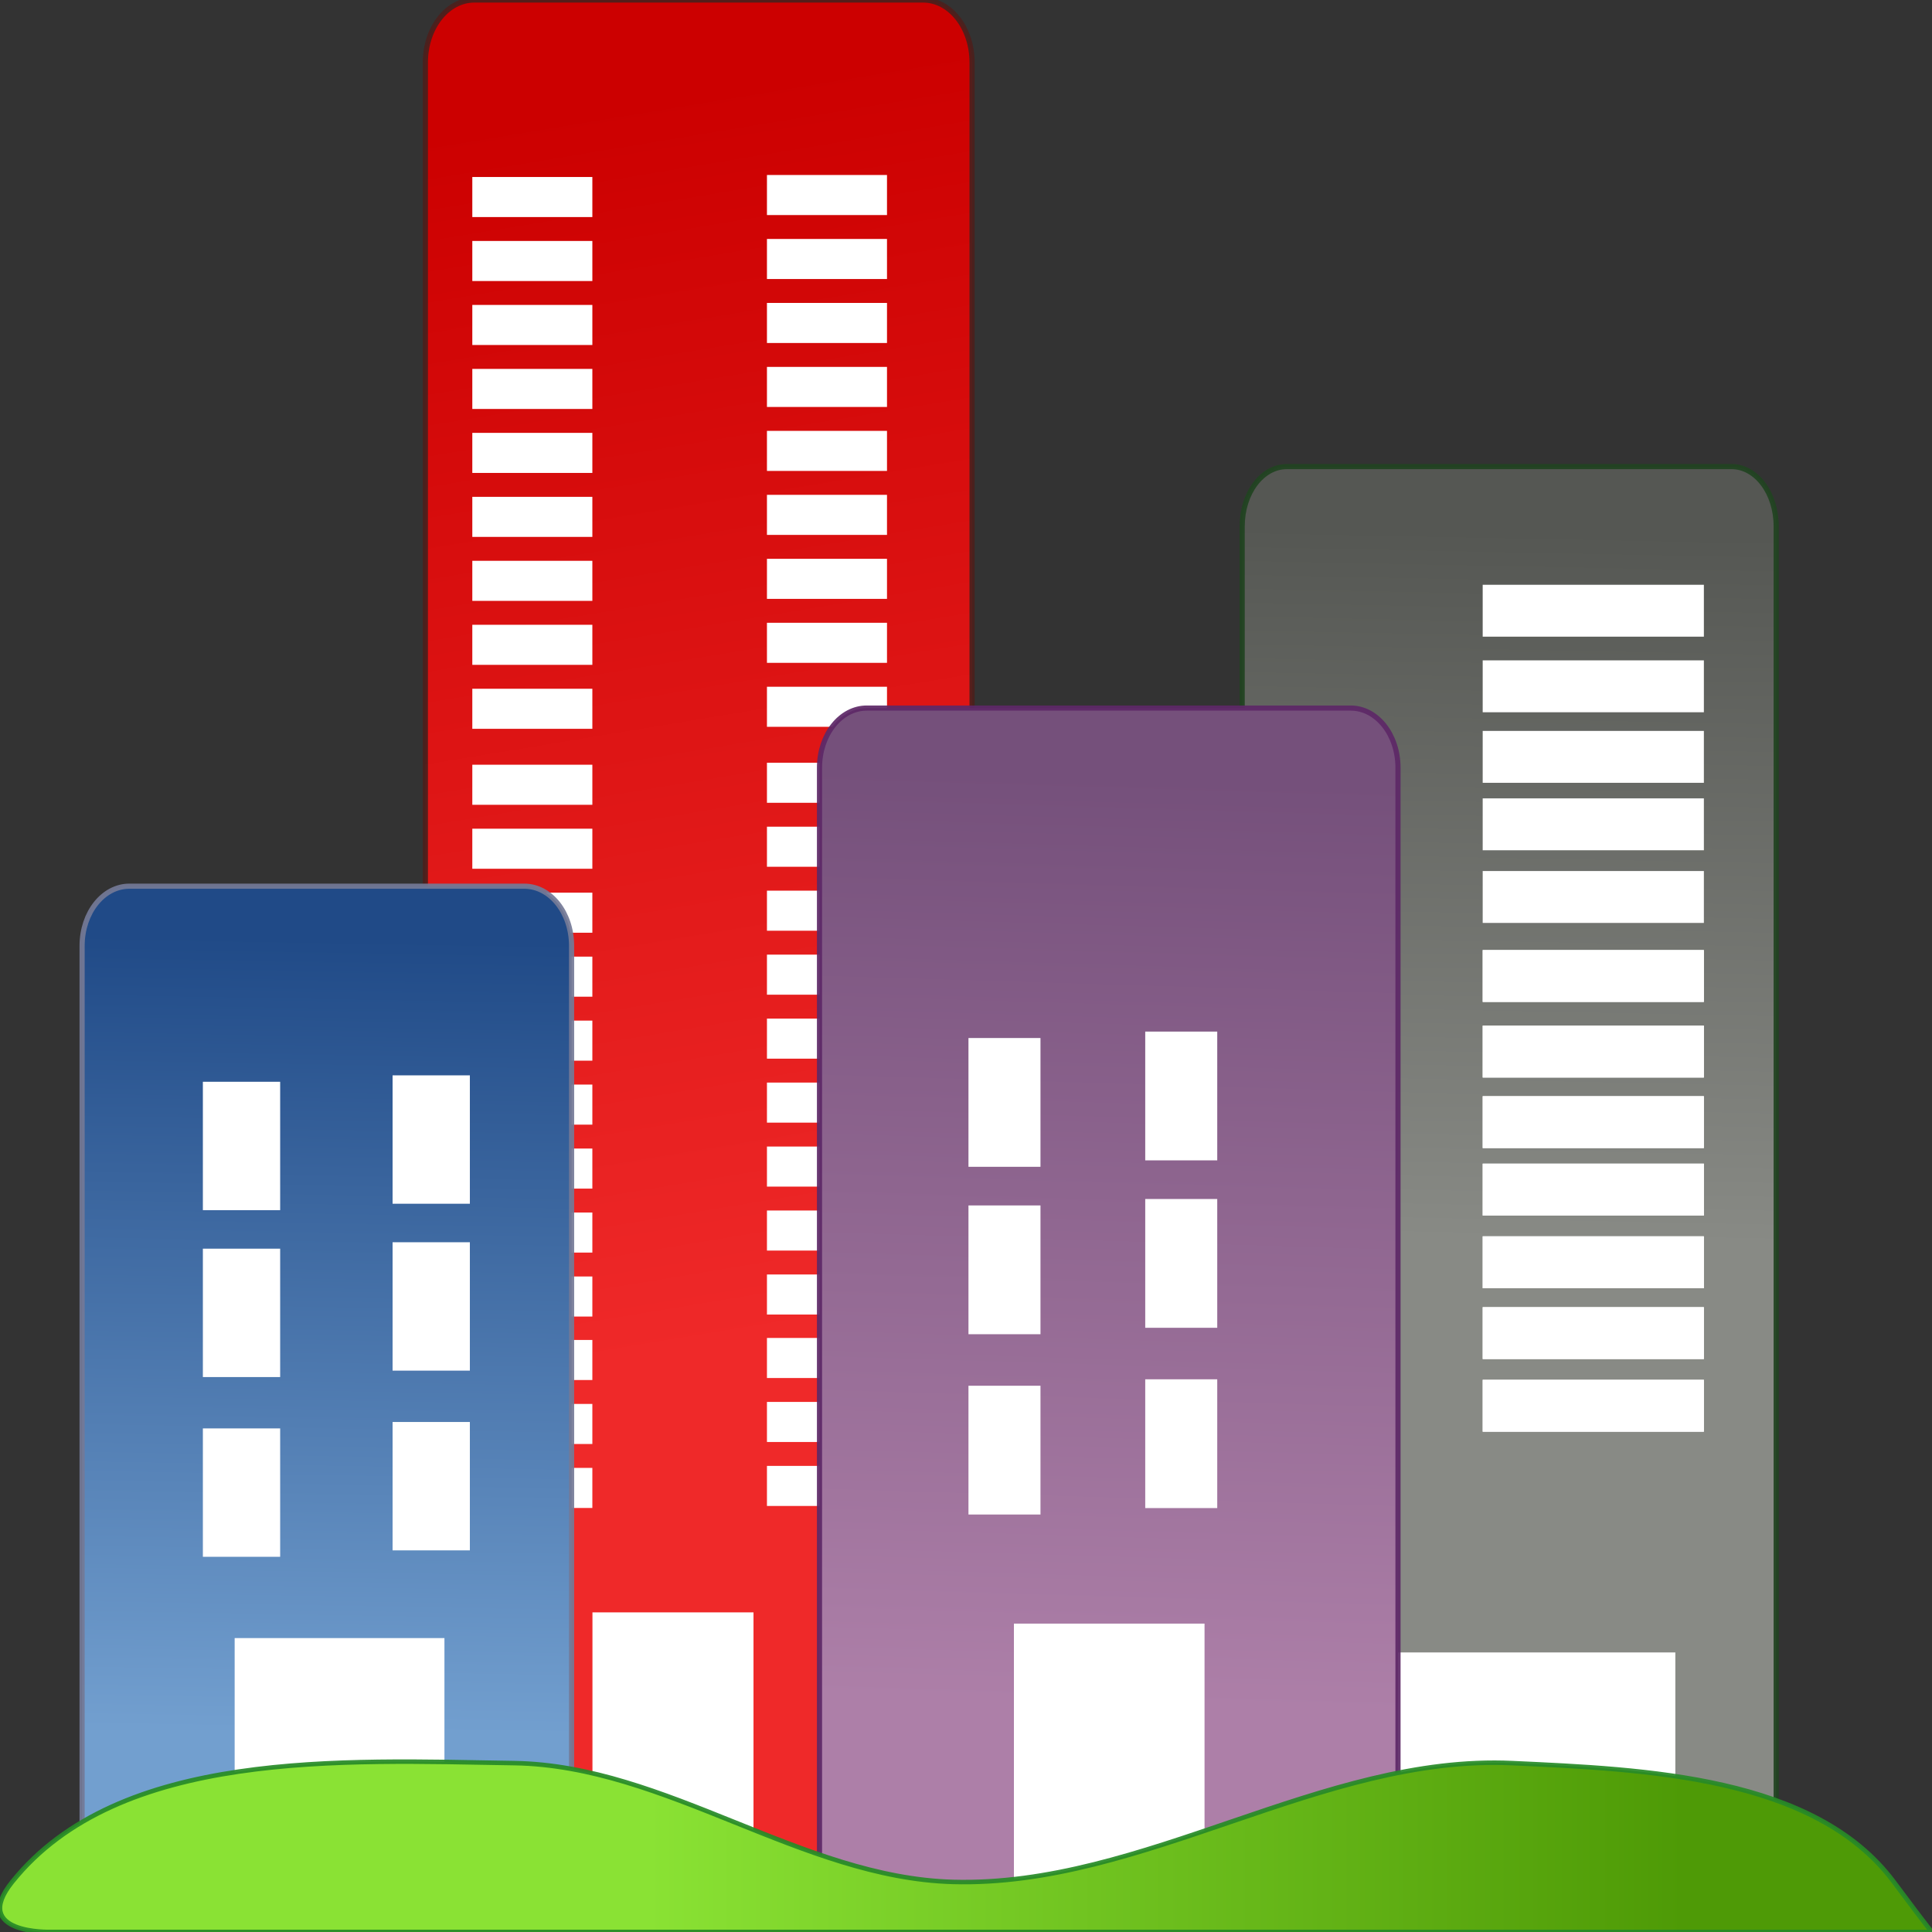
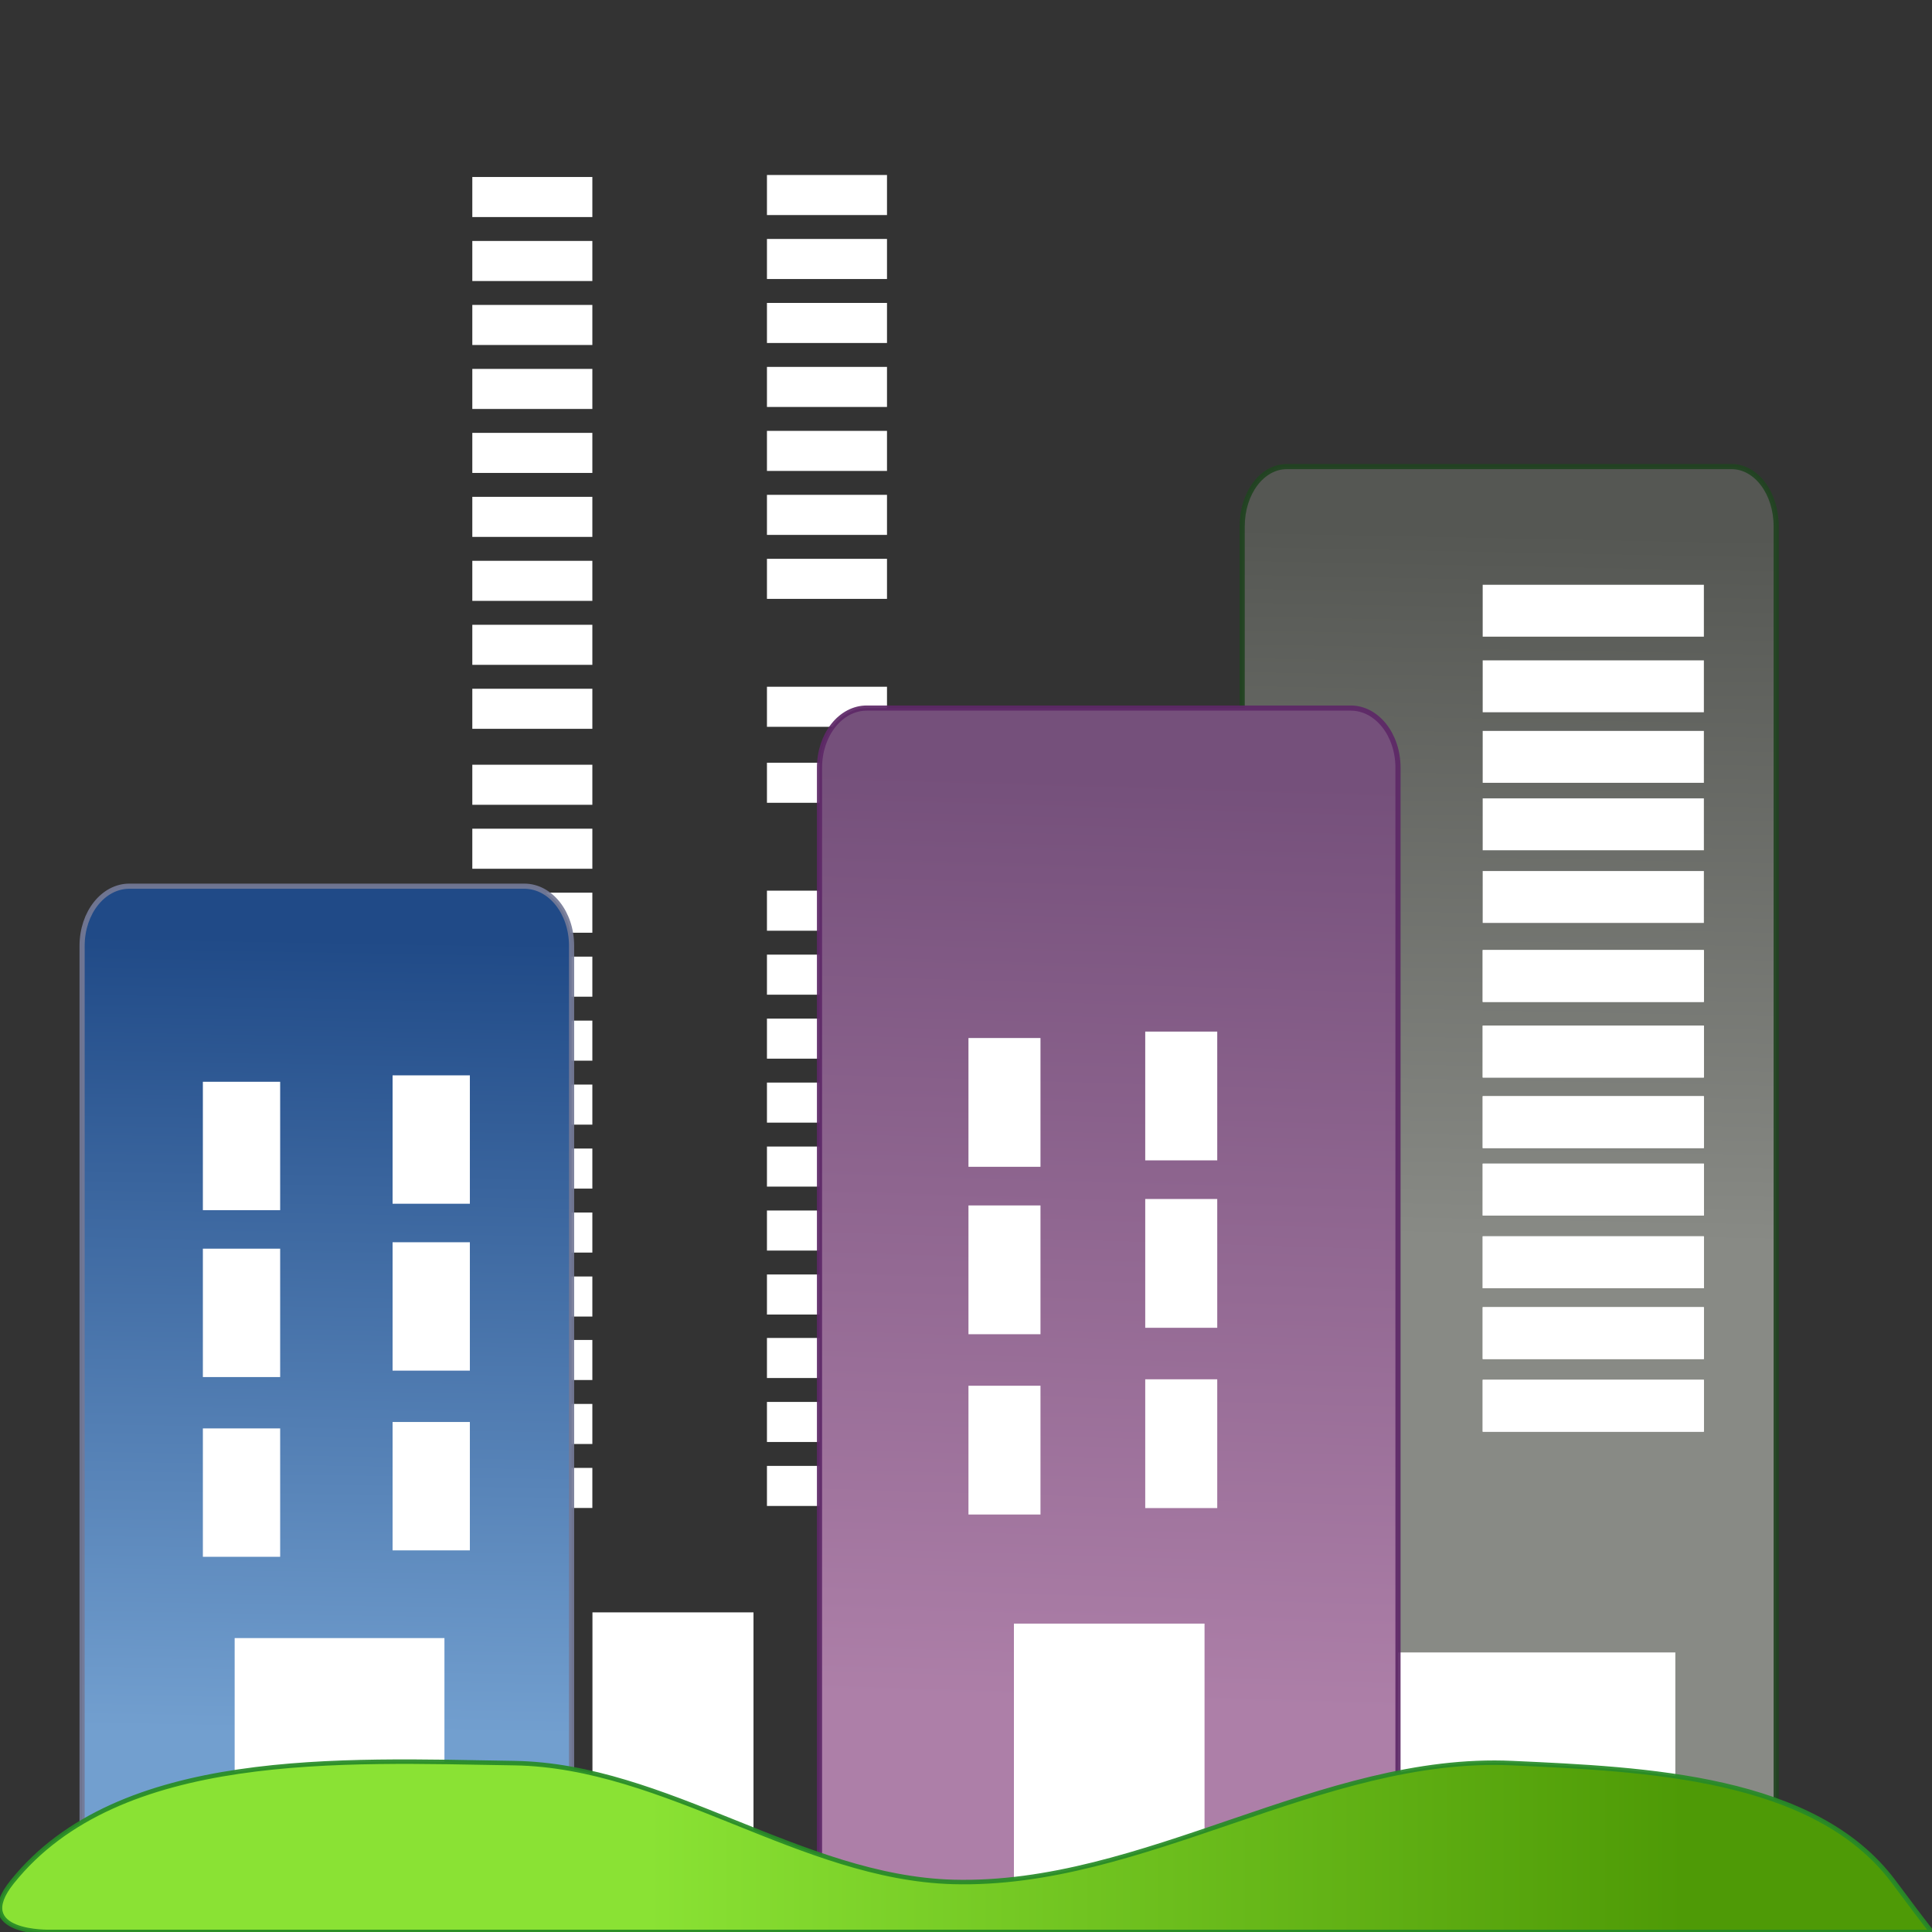
<svg xmlns="http://www.w3.org/2000/svg" viewBox="0 0 300 300">
  <rect x="0" y="0" width="300" height="300" fill="#333333" stroke="none" />
  <defs>
    <linearGradient gradientUnits="userSpaceOnUse" id="linearGradient3169" x1="261.5" x2="100.6">
      <stop offset="0" stop-color="#4e9a06" />
      <stop offset="1" stop-color="#8ae234" />
    </linearGradient>
    <linearGradient gradientUnits="userSpaceOnUse" id="linearGradient3973" x1="156.874" x2="152.516" y1="1924.973" y2="2068.774">
      <stop offset="0" stop-color="#75507b" />
      <stop offset="1" stop-color="#ad7fa8" />
    </linearGradient>
    <linearGradient gradientUnits="userSpaceOnUse" id="linearGradient3981" x1="103.493" x2="135.086" y1="1819.301" y2="2009.946">
      <stop offset="0" stop-color="#c00" />
      <stop offset="1" stop-color="#ef2929" />
    </linearGradient>
    <linearGradient gradientUnits="userSpaceOnUse" id="linearGradient3989" x1="27.235" x2="25.056" y1="1950.029" y2="2073.132">
      <stop offset="0" stop-color="#204a87" />
      <stop offset="1" stop-color="#729fcf" />
    </linearGradient>
    <linearGradient gradientUnits="userSpaceOnUse" id="linearGradient3997" x1="214.612" x2="212.433" y1="1886.844" y2="1996.874">
      <stop offset="0" stop-color="#555753" />
      <stop offset="1" stop-color="#888a85" />
    </linearGradient>
  </defs>
  <title>real estate art</title>
  <g transform="translate(0,-1804.724)">
    <path d="m199.816,1877.174c-3.832,0-6.929,4.121-6.929,9.268v212.223h82.918v-212.223c0-5.147-3.097-9.268-6.929-9.268h-69.059z" fill="url(#linearGradient3997)" stroke="#214321" stroke-linecap="square" stroke-linejoin="bevel" stroke-opacity=".923" stroke-width=".8" />
-     <path d="m73.658,1804.724c-4.207,0-7.607,4.32-7.607,9.715v285.434h84.892v-285.434c0-5.396-3.4-9.715-7.607-9.715h-69.678z" fill="url(#linearGradient3981)" stroke="#4b201d" stroke-linecap="square" stroke-linejoin="bevel" stroke-opacity=".923" stroke-width=".8" />
    <path d="m73.34,2012.792h18.64v6.221h-18.64z" fill="#fff" />
-     <path d="m119.092,2012.481h18.64v6.221h-18.64z" fill="#fff" />
+     <path d="m119.092,2012.481h18.64v6.221h-18.64" fill="#fff" />
    <path d="m73.34,2022.726h18.64v6.221h-18.64z" fill="#fff" />
    <path d="m119.092,2022.415h18.64v6.221h-18.64z" fill="#fff" />
    <path d="m73.34,2032.659h18.64v6.221h-18.64z" fill="#fff" />
    <path d="m119.092,2032.348h18.64v6.221h-18.64z" fill="#fff" />
    <path d="m91.996,2055.093h25.007v45.739h-25.007z" fill="#fff" />
    <path d="m73.34,1832.208h18.64v6.221h-18.64z" fill="#fff" />
    <path d="m119.092,1831.897h18.64v6.221h-18.64z" fill="#fff" />
    <path d="m230.232,1918.22h34.345v8.058h-34.345z" fill="#fff" />
    <path d="m230.232,1928.696h34.345v8.058h-34.345z" fill="#fff" />
    <path d="m230.232,1939.977h34.345v8.058h-34.345z" fill="#fff" />
    <path d="m215.705,2061.314h44.441v24.385h-44.441z" fill="#fff" />
    <path d="m230.232,1907.265h34.345v8.058h-34.345z" fill="#fff" />
    <path d="m230.232,1895.528h34.345v8.058h-34.345z" fill="#fff" />
    <path d="m230.232,1974.94h34.345v8.058h-34.345z" fill="#fff" />
    <path d="m230.232,1985.416h34.345v8.058h-34.345z" fill="#fff" />
    <path d="m230.232,1996.698h34.345v8.058h-34.345z" fill="#fff" />
    <path d="m230.232,1963.986h34.345v8.058h-34.345z" fill="#fff" />
    <path d="m230.232,1952.248h34.345v8.058h-34.345z" fill="#fff" />
    <path d="m230.232,1974.94h34.345v8.058h-34.345z" fill="#fff" />
    <path d="m230.232,1985.416h34.345v8.058h-34.345z" fill="#fff" />
    <path d="m230.232,1996.698h34.345v8.058h-34.345z" fill="#fff" />
    <path d="m230.232,1963.986h34.345v8.058h-34.345z" fill="#fff" />
    <path d="m230.232,1952.248h34.345v8.058h-34.345z" fill="#fff" />
    <path d="m230.232,2007.699h34.345v8.058h-34.345z" fill="#fff" />
    <path d="m230.232,2018.981h34.345v8.058h-34.345z" fill="#fff" />
    <path d="m230.232,2007.699h34.345v8.058h-34.345z" fill="#fff" />
    <path d="m230.232,2018.981h34.345v8.058h-34.345z" fill="#fff" />
    <path d="m73.34,1842.141h18.64v6.221h-18.64z" fill="#fff" />
    <path d="m119.092,1841.83h18.64v6.221h-18.64z" fill="#fff" />
    <path d="m73.34,1852.074h18.64v6.221h-18.64z" fill="#fff" />
    <path d="m119.092,1851.763h18.64v6.221h-18.64z" fill="#fff" />
    <path d="m73.34,1862.007h18.64v6.221h-18.64z" fill="#fff" />
    <path d="m119.092,1861.696h18.64v6.221h-18.64z" fill="#fff" />
    <path d="m73.34,1871.94h18.64v6.221h-18.64z" fill="#fff" />
    <path d="m119.092,1871.629h18.64v6.221h-18.64z" fill="#fff" />
    <path d="m73.34,1881.873h18.64v6.221h-18.64z" fill="#fff" />
    <path d="m119.092,1881.562h18.64v6.221h-18.64z" fill="#fff" />
    <path d="m73.34,1891.806h18.64v6.221h-18.64z" fill="#fff" />
    <path d="m119.092,1891.496h18.64v6.221h-18.64z" fill="#fff" />
    <path d="m73.34,1901.74h18.64v6.221h-18.64z" fill="#fff" />
-     <path d="m119.092,1901.429h18.64v6.221h-18.64z" fill="#fff" />
    <path d="m73.34,1911.673h18.64v6.221h-18.64z" fill="#fff" />
    <path d="m119.092,1911.362h18.64v6.221h-18.64z" fill="#fff" />
    <path d="m73.34,1923.471h18.64v6.221h-18.64z" fill="#fff" />
    <path d="m119.092,1923.16h18.64v6.221h-18.64z" fill="#fff" />
    <path d="m73.34,1933.404h18.64v6.221h-18.64z" fill="#fff" />
-     <path d="m119.092,1933.093h18.64v6.221h-18.64z" fill="#fff" />
    <path d="m73.34,1943.337h18.64v6.221h-18.64z" fill="#fff" />
    <path d="m119.092,1943.026h18.64v6.221h-18.64z" fill="#fff" />
    <path d="m73.34,1953.27h18.64v6.221h-18.64z" fill="#fff" />
    <path d="m119.092,1952.959h18.64v6.221h-18.64z" fill="#fff" />
    <path d="m73.34,1963.204h18.64v6.221h-18.64z" fill="#fff" />
    <path d="m119.092,1962.892h18.64v6.221h-18.64z" fill="#fff" />
    <path d="m73.34,1973.137h18.64v6.221h-18.64z" fill="#fff" />
    <path d="m119.092,1972.826h18.64v6.221h-18.64z" fill="#fff" />
    <path d="m73.34,1983.07h18.64v6.221h-18.64z" fill="#fff" />
    <path d="m119.092,1982.759h18.64v6.221h-18.64z" fill="#fff" />
    <path d="m73.34,1993.003h18.64v6.221h-18.64z" fill="#fff" />
    <path d="m119.092,1992.692h18.64v6.221h-18.64z" fill="#fff" />
    <path d="m73.34,2002.936h18.64v6.221h-18.64z" fill="#fff" />
    <path d="m119.092,2002.625h18.64v6.221h-18.64z" fill="#fff" />
    <path d="m20.089,1942.331c-4.06,0-7.342,4.121-7.342,9.268v151.61c0,.188.022.362.031.547h75.946c.009-.185.031-.36.031-.547v-151.61c0-5.147-3.281-9.268-7.342-9.268h-61.325z" fill="url(#linearGradient3989)" stroke="#747997" stroke-linecap="square" stroke-linejoin="bevel" stroke-opacity=".923" stroke-width=".8" />
    <path d="m31.502,1972.701h12.001v19.936h-12.001z" fill="#fff" />
    <path d="m60.96,1971.704h12.001v19.936h-12.001z" fill="#fff" />
    <path d="m31.502,1998.617h12.001v19.936h-12.001z" fill="#fff" />
    <path d="m60.96,1997.62h12.001v19.936h-12.001z" fill="#fff" />
    <path d="m31.502,2026.527h12.001v19.936h-12.001z" fill="#fff" />
    <path d="m60.96,2025.53h12.001v19.936h-12.001z" fill="#fff" />
    <path d="m36.438,2059.084h32.575v42.719h-32.575z" fill="#fff" />
    <path d="m134.594,1914.672c-4.06,0-7.342,4.121-7.342,9.268v174.135c0,.617.065,1.216.154,1.799h89.519c.09-.583.154-1.181.154-1.799v-174.135c0-5.147-3.281-9.268-7.342-9.268h-75.144z" fill="url(#linearGradient3973)" stroke="#5d2967" stroke-linecap="square" stroke-linejoin="bevel" stroke-opacity=".923" stroke-width=".8" />
    <path d="m150.383,1965.908h11.182v19.997h-11.182z" fill="#fff" />
    <path d="m177.831,1964.908h11.182v19.997h-11.182z" fill="#fff" />
    <path d="m150.383,1991.904h11.182v19.997h-11.182z" fill="#fff" />
    <path d="m177.831,1990.905h11.182v19.997h-11.182z" fill="#fff" />
    <path d="m150.383,2019.901h11.182v19.997h-11.182z" fill="#fff" />
    <path d="m177.831,2018.901h11.182v19.997h-11.182z" fill="#fff" />
    <path d="m157.441,2056.838h29.599v42.052h-29.599z" fill="#fff" />
    <path d="m1.889,2096.948c16.547-20.654 51.25-18.876 77.982-18.447 23.546.378 44.572,17.798 68.111,18.447 29.611.817 57.276-19.816 86.866-18.447 20.686.957 46.992,2.014 59.227,18.447 6.221,8.355 5.923,7.767 5.923,7.767h-292.186c0,0-12.44.367-5.923-7.767z" fill="url(#linearGradient3169)" stroke="#278b27" stroke-linecap="square" stroke-linejoin="bevel" stroke-opacity=".923" stroke-width=".7" />
  </g>
</svg>